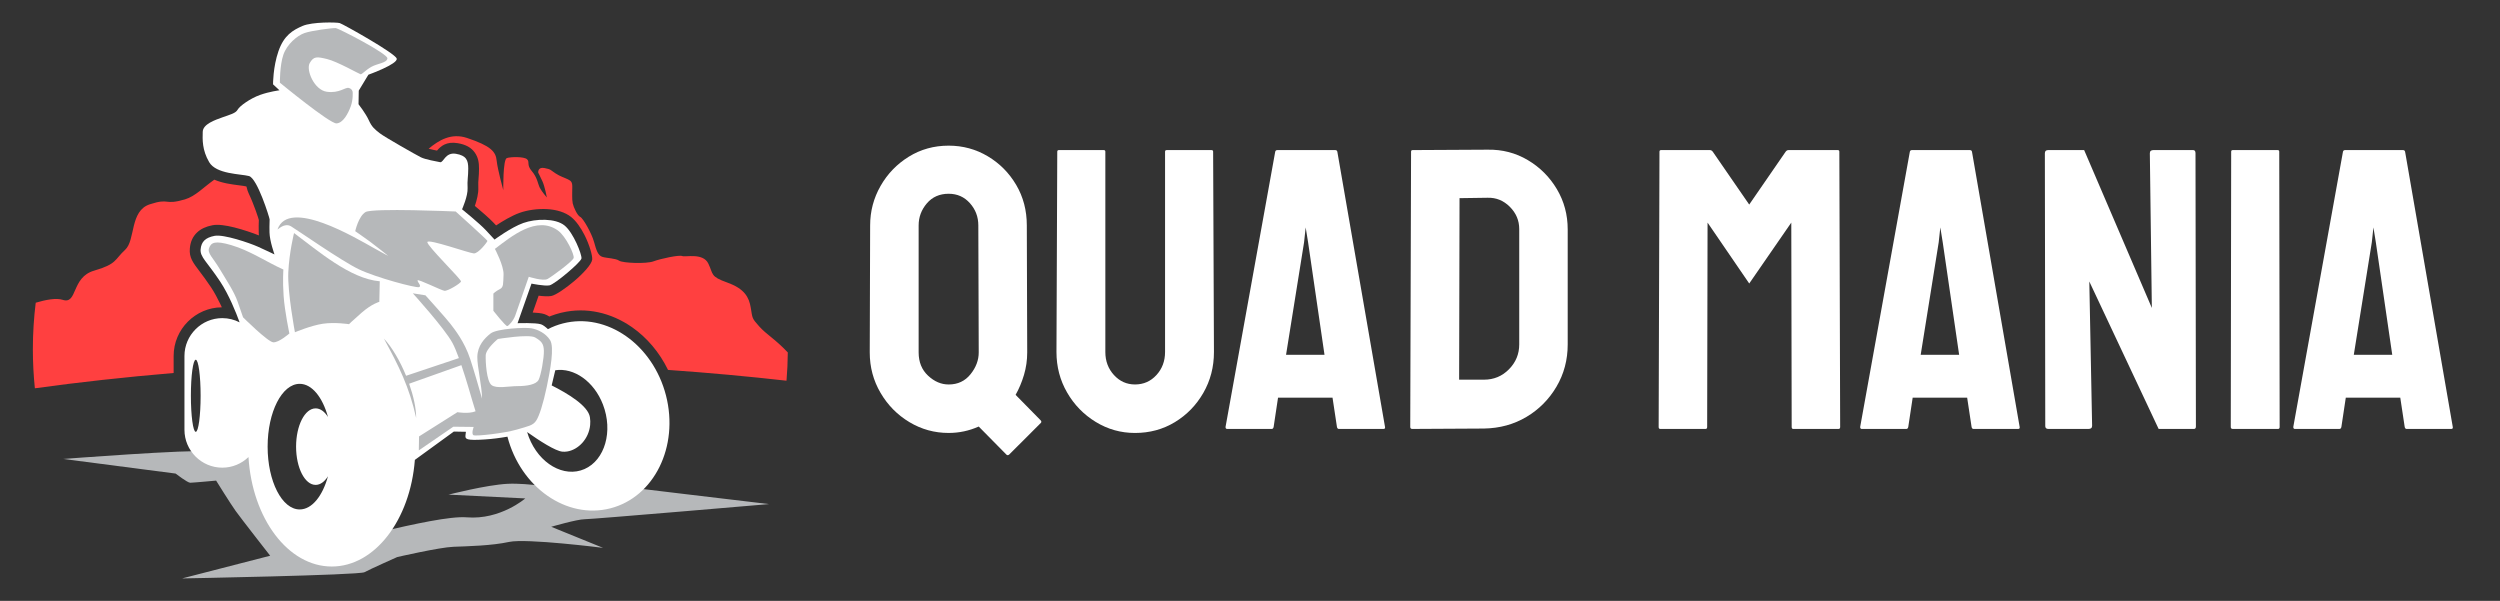
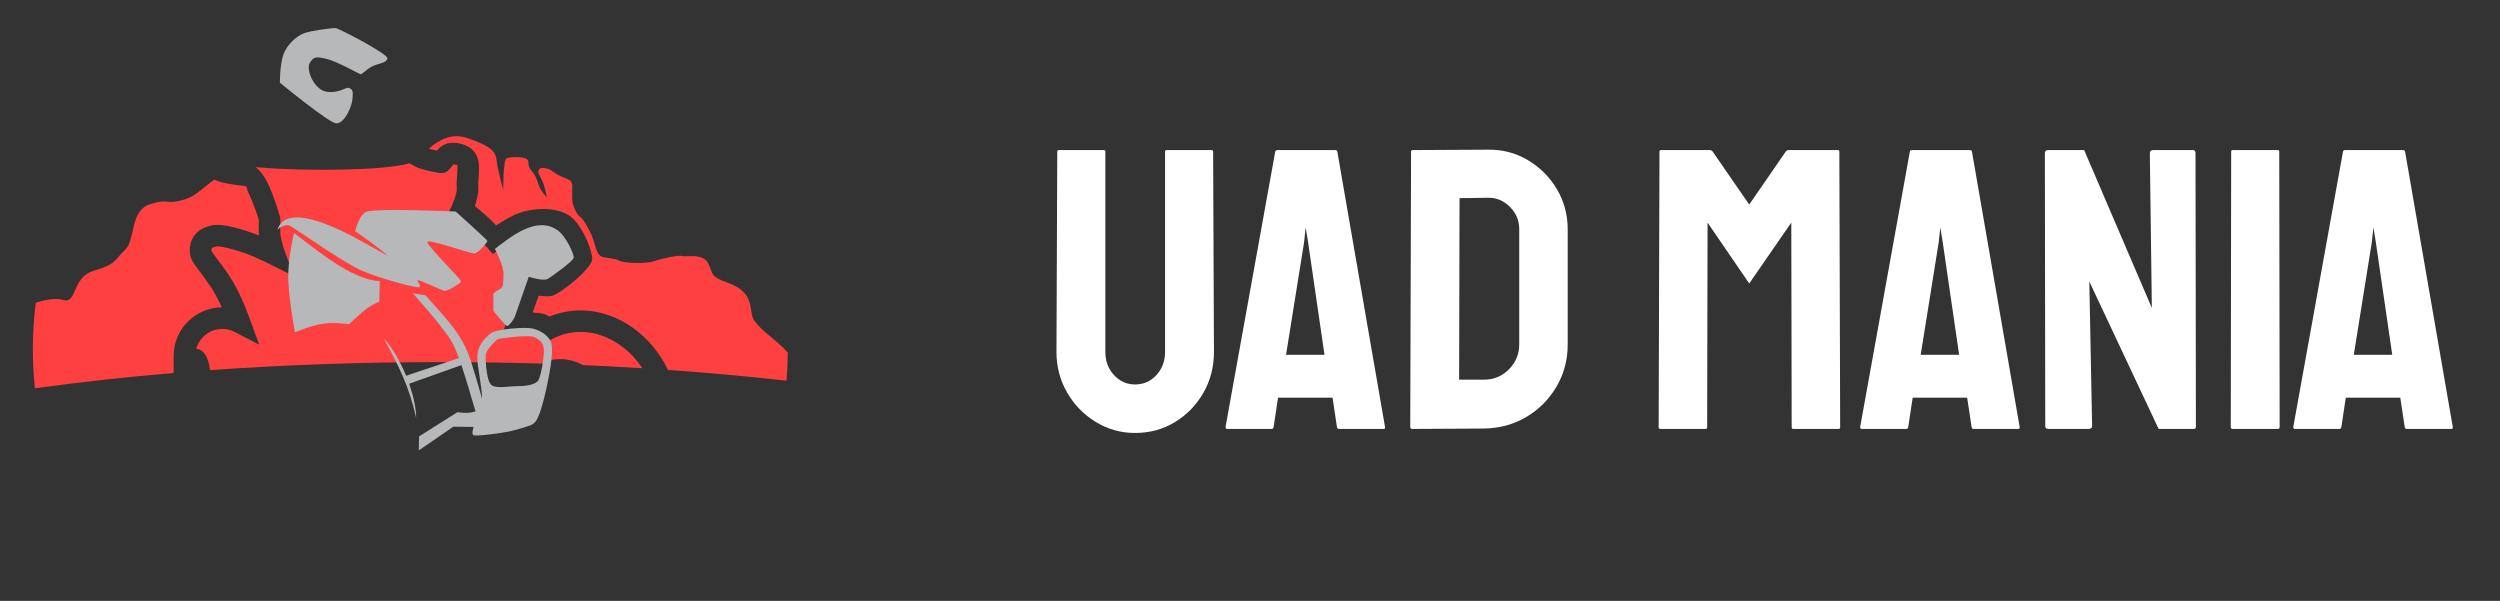
<svg xmlns="http://www.w3.org/2000/svg" version="1.1" id="Calque_1" x="0px" y="0px" width="174.75px" height="42px" viewBox="0 0 174.75 42" enable-background="new 0 0 174.75 42" xml:space="preserve">
  <rect x="0" y="0" width="174.75" height="42" fill="#333333" stroke="none" />
  <g>
-     <path fill-rule="evenodd" clip-rule="evenodd" fill="#B6B8BA" d="M4.418,32.081c0,0,8.84-0.68,10.162-0.528   c1.322,0.15,2.833-0.492,3.06-0.113c0.227,0.377,0.453,2.229,0.907,3.098c0.453,0.868,1.511,3.135,2.757,3.513   c1.247,0.378,8.992-2.077,11.333-1.889s4.08-1.322,4.08-1.322l-5.364-0.265c0,0,2.645-0.68,4.117-0.756   c1.474-0.075,3.702,0.34,3.702,0.34s3.117-0.302,3.212-0.283c0.094,0.02,11.37,1.36,11.37,1.36s-12.353,1.058-12.882,1.058   c-0.528,0-2.342,0.529-2.342,0.529l3.626,1.473c0,0-5.364-0.68-6.573-0.415c-1.208,0.265-2.908,0.302-3.891,0.34   s-3.929,0.718-3.929,0.718s-1.908,0.85-2.286,1.058c-0.377,0.208-12.75,0.435-12.75,0.435l6.158-1.587c0,0-2.04-2.606-2.418-3.136   c-0.377-0.529-1.36-2.115-1.36-2.115s-1.625,0.15-1.813,0.15c-0.189,0-1.02-0.642-1.02-0.642L4.418,32.081L4.418,32.081z" />
    <path fill-rule="evenodd" clip-rule="evenodd" fill="#FF4040" d="M55.067,24.636c-0.006,0.665-0.036,1.323-0.09,1.976   c-2.663-0.301-5.43-0.555-8.282-0.755c-0.602-1.238-1.479-2.261-2.507-2.98c-1.447-1.013-3.195-1.433-4.915-1.026h-0.005   l-0.104,0.026c-0.227,0.058-0.433,0.123-0.62,0.194c-0.047,0.018-0.095,0.037-0.143,0.057c-0.111-0.072-0.229-0.133-0.35-0.173   c-0.187-0.062-0.497-0.094-0.814-0.109l0.414-1.177c0.306,0.037,0.65,0.063,0.878,0.023c0.311-0.055,1.004-0.534,1.6-1.036   c0.633-0.533,1.227-1.18,1.266-1.509c0.03-0.26-0.195-1.056-0.548-1.739c-0.247-0.479-0.566-0.952-0.921-1.237   c-0.428-0.344-1.038-0.515-1.673-0.553c-0.662-0.039-1.38,0.063-1.929,0.259c-0.555,0.198-1.199,0.586-1.646,0.881l-0.176-0.188   c-0.293-0.313-0.896-0.831-1.309-1.176c0.129-0.379,0.264-0.886,0.241-1.289c-0.014-0.254,0.002-0.444,0.018-0.649   c0.016-0.193,0.032-0.397,0.032-0.67c0-0.432-0.06-0.793-0.3-1.126c-0.242-0.337-0.61-0.556-1.197-0.653   c-0.778-0.13-1.172,0.204-1.44,0.521c-0.192-0.039-0.416-0.086-0.585-0.133c0.716-0.595,1.577-1.119,2.683-0.752   c1.669,0.557,2.01,0.959,2.071,1.578c0.062,0.617,0.464,2.071,0.464,2.071s-0.031-2.149,0.247-2.242s1.191-0.108,1.407,0.077   c0.217,0.186-0.046,0.387,0.34,0.835c0.387,0.448,0.418,0.882,0.557,1.159c0.14,0.279,0.495,0.681,0.495,0.681   s-0.14-0.757-0.31-1.128s-0.294-0.604-0.294-0.604s-0.046-0.418,0.434-0.324c0.479,0.092,0.417,0.139,0.772,0.371   c0.355,0.231,0.649,0.309,0.866,0.417s0.309,0.186,0.309,0.511c0,0.324-0.03,0.896,0.031,1.174   c0.062,0.279,0.325,0.852,0.525,0.943c0.201,0.094,0.789,1.129,0.959,1.732c0.17,0.603,0.278,0.974,0.603,1.066   c0.325,0.093,0.912,0.093,1.16,0.263c0.247,0.17,1.901,0.231,2.396,0.046c0.495-0.186,1.794-0.463,2.011-0.371   c0.216,0.094,1.453-0.247,1.824,0.526c0.371,0.772,0.123,0.896,1.329,1.329c1.206,0.434,1.516,1.021,1.639,1.763   c0.124,0.742,0.063,0.711,0.588,1.299C53.594,23.401,54.163,23.678,55.067,24.636L55.067,24.636z M44.899,25.738   c-1.365-0.084-2.749-0.157-4.148-0.217c-0.647-0.35-1.356-0.492-2.049-0.387l-0.507,0.077l-0.05,0.214   c-2.4-0.076-4.845-0.114-7.325-0.114c-5.594,0-11.008,0.196-16.139,0.563c-0.004-0.031-0.008-0.063-0.012-0.094   c-0.114-0.843-0.441-1.371-0.956-1.393c0.088-0.321,0.259-0.609,0.49-0.84c0.342-0.343,0.814-0.556,1.333-0.556l0,0   c0.161,0,0.31,0.018,0.447,0.052c0.141,0.033,0.28,0.088,0.417,0.158l1.717,0.893l-0.661-1.818   c-0.155-0.428-0.397-1.051-0.694-1.674c-0.216-0.454-0.469-0.923-0.751-1.349c-0.318-0.48-0.605-0.857-0.831-1.154   c-0.273-0.359-0.412-0.541-0.406-0.609c0.007-0.082,0.019-0.13,0.037-0.146c0.047-0.047,0.156-0.084,0.33-0.118   c0.137-0.026,0.476,0.037,0.867,0.135c0.67,0.167,1.393,0.427,1.711,0.569c0.588,0.264,1.128,0.526,1.13,0.527l1.693,0.846   l-0.648-1.775c0-0.003-0.291-0.806-0.303-1.292c-0.009-0.363,0-0.573,0.005-0.704c0.004-0.104,0.007-0.174,0.002-0.245v-0.003   c-0.006-0.095-0.404-1.475-0.852-2.414c-0.248-0.52-0.547-0.965-0.895-1.181c0.143,0.003,0.291,0.011,0.445,0.024   c2.882,0.254,8.656,0.225,10.314-0.302c0.227,0.126,0.399,0.22,0.473,0.257c0.367,0.183,1.078,0.318,1.426,0.385   c0.057,0.012-0.103-0.02,0.108,0.023c0.533,0.105,0.729-0.142,0.98-0.46c0.043-0.055,0.104-0.132,0.141-0.125   c0.154,0.025,0.22,0.04,0.224,0.046c0.009,0.011,0.011,0.105,0.011,0.246c0,0.229-0.014,0.395-0.026,0.553   c-0.02,0.246-0.038,0.477-0.018,0.85s-0.32,1.131-0.321,1.133l-0.24,0.529l0.455,0.367c0.004,0.003,1.177,0.953,1.575,1.38   l0.606,0.649l0.457,0.519l0.556-0.411c0.003-0.003,1.049-0.78,1.814-1.054c0.375-0.134,0.871-0.204,1.333-0.177   c0.348,0.021,0.652,0.091,0.816,0.223c0.171,0.138,0.36,0.435,0.525,0.754c0.23,0.445,0.394,0.828,0.388,0.877   c-0.008,0.065-0.343,0.2-0.734,0.529c-0.428,0.36-0.839,0.691-0.885,0.699c-0.219,0.037-0.97-0.118-0.972-0.118l-0.645-0.135   l-0.22,0.624l-0.975,2.769l-0.367,1.043l1.108-0.043c0.003,0,1.13-0.042,1.373,0.039c0.008,0.002,0.001,0.005,0.021,0.02   c0.051,0.035,0.114,0.09,0.181,0.152l0.389,0.367l0.474-0.246c0.136-0.07,0.282-0.135,0.438-0.195   c0.159-0.061,0.309-0.109,0.449-0.145l0.005-0.002c1.309-0.336,2.661-0.014,3.79,0.775C43.927,24.53,44.464,25.082,44.899,25.738   L44.899,25.738z M12.138,26.072c-3.378,0.285-6.623,0.644-9.701,1.069c-0.092-0.897-0.14-1.808-0.14-2.729   c0-1.102,0.069-2.187,0.2-3.252c0.695-0.207,1.434-0.348,1.886-0.201c1.051,0.34,0.587-1.577,2.195-2.04   c1.608-0.465,1.422-0.773,2.165-1.454s0.309-2.721,1.731-3.185s0.958,0.093,2.443-0.34c0.742-0.217,1.299-0.844,2.064-1.381   c0.565,0.246,1.217,0.33,1.74,0.396c0.206,0.027,0.385,0.05,0.488,0.076c0.049,0.014,0.038,0.201,0.174,0.487   c0.38,0.797,0.707,1.809,0.71,1.864l0,0c0,0.014-0.001,0.045-0.002,0.09c-0.006,0.145-0.016,0.375-0.005,0.799   c0.001,0.059,0.005,0.121,0.011,0.184c-0.43-0.172-1.106-0.404-1.723-0.559c-0.579-0.145-1.144-0.227-1.522-0.152   c-0.461,0.09-0.816,0.254-1.085,0.513c-0.299,0.288-0.458,0.649-0.497,1.109c-0.055,0.634,0.203,0.972,0.712,1.643   c0.198,0.261,0.449,0.591,0.772,1.077c0.232,0.352,0.451,0.761,0.645,1.166c0.037,0.077,0.072,0.153,0.107,0.229   c-0.924,0.008-1.762,0.389-2.371,0.998c-0.616,0.615-0.998,1.466-0.998,2.401V26.072L12.138,26.072z M13.648,25.9v0.008   l0.034,0.004c0.092-0.008,0.125-0.013,0-0.013L13.648,25.9L13.648,25.9z" />
-     <path fill-rule="evenodd" clip-rule="evenodd" fill="#FFFFFF" d="M28.999,32.146C28.678,36.338,26.2,39.6,23.191,39.6   c-3.057,0-5.565-3.365-5.822-7.652c-0.476,0.459-1.122,0.742-1.832,0.742l0,0c-1.454,0-2.644-1.19-2.644-2.645v-5.163   c0-1.454,1.19-2.645,2.644-2.645l0,0c0.436,0,0.849,0.107,1.212,0.296c-0.25-0.688-0.743-1.923-1.366-2.862   c-0.912-1.376-1.407-1.701-1.36-2.242s0.34-0.818,0.974-0.943c0.634-0.123,2.443,0.495,3.03,0.758   c0.587,0.264,1.16,0.541,1.16,0.541s-0.333-0.92-0.348-1.53c-0.015-0.61,0.016-0.804,0.008-0.92s-0.858-2.876-1.445-3.03   s-2.288-0.123-2.783-0.974s-0.464-1.577-0.448-2.118c0.015-0.541,0.866-0.827,1.383-1.013c0.518-0.186,0.917-0.278,1.06-0.537   s0.887-0.786,1.56-1.026c0.672-0.24,1.36-0.324,1.36-0.324l-0.448-0.418c0,0-0.007-1.206,0.379-2.318   c0.387-1.113,1.005-1.469,1.685-1.764c0.681-0.293,2.389-0.262,2.598-0.2s3.873,2.103,3.981,2.481   c0.108,0.379-1.979,1.129-1.979,1.129l-0.673,1.113l-0.015,0.95c0,0,0.502,0.642,0.719,1.121c0.217,0.479,0.417,0.634,0.773,0.912   c0.356,0.278,2.559,1.522,2.869,1.677c0.309,0.155,1.113,0.294,1.345,0.341c0.231,0.046,0.355-0.712,1.098-0.588   c0.741,0.124,0.865,0.464,0.865,1.036s-0.077,0.804-0.046,1.36c0.03,0.557-0.387,1.484-0.387,1.484s1.222,0.989,1.654,1.453   s0.618,0.665,0.618,0.665s1.145-0.851,2.01-1.16c0.866-0.309,2.242-0.34,2.876,0.17c0.634,0.511,1.222,2.041,1.19,2.305   c-0.031,0.263-1.886,1.824-2.242,1.886c-0.355,0.062-1.252-0.124-1.252-0.124l-0.974,2.768c0,0,1.268-0.046,1.639,0.077   c0.147,0.049,0.323,0.188,0.482,0.338c0.33-0.17,0.681-0.306,1.052-0.4c3.063-0.785,6.288,1.473,7.203,5.041   c0.914,3.57-0.827,7.1-3.891,7.885c-3.054,0.783-6.268-1.459-7.193-5.01c-0.542,0.097-1.093,0.162-1.55,0.193   c-1.36,0.094-1.399-0.03-1.384-0.27c0.016-0.24,0.039-0.264,0.039-0.264l-0.851-0.016L28.999,32.146L28.999,32.146z M38.814,25.881   c-0.074,0.318-0.161,0.684-0.252,1.06c1.159,0.581,2.55,1.433,2.673,2.22c0.029,0.189,0.034,0.373,0.017,0.549   c-0.047,0.49-0.258,0.922-0.547,1.244c-0.296,0.328-0.679,0.547-1.062,0.606c-0.112,0.018-0.225,0.021-0.334,0.011   c-0.495-0.047-1.586-0.75-2.464-1.371c0.034,0.119,0.074,0.236,0.12,0.354c0.718,1.862,2.459,2.863,3.89,2.234   c1.431-0.628,2.009-2.647,1.291-4.511C41.521,26.652,40.113,25.683,38.814,25.881L38.814,25.881z M13.683,25.145   c0.188,0,0.34,1.128,0.34,2.52c0,1.393-0.152,2.52-0.34,2.52s-0.34-1.127-0.34-2.52C13.342,26.272,13.495,25.145,13.683,25.145   L13.683,25.145z M20.949,26.83c0.855,0,1.599,0.938,1.977,2.318c-0.235-0.377-0.536-0.603-0.864-0.603   c-0.754,0-1.366,1.197-1.366,2.675c0,1.477,0.612,2.674,1.366,2.674c0.328,0,0.628-0.226,0.864-0.603   c-0.378,1.38-1.121,2.319-1.977,2.319c-1.238,0-2.242-1.966-2.242-4.391C18.707,28.795,19.711,26.83,20.949,26.83L20.949,26.83z" />
-     <path fill-rule="evenodd" clip-rule="evenodd" fill="#B6B8BA" d="M16.163,17.133c-1.159-0.34-1.407-0.17-1.546,0.201   s0.263,0.665,0.742,1.469c0.479,0.804,1.005,1.577,1.252,2.288c0.247,0.711,0.379,1.09,0.379,1.09s1.724,1.716,2.11,1.747   c0.386,0.031,1.128-0.618,1.128-0.618s-0.325-1.53-0.402-2.612c-0.078-1.083-0.016-1.856-0.016-1.856   C18.6,18.296,17.472,17.517,16.163,17.133L16.163,17.133z" />
    <path fill-rule="evenodd" clip-rule="evenodd" fill="#B6B8BA" d="M26.19,17.372c0.773,0.434,0.943,0.511,0.943,0.511   s-0.87-0.7-1.271-0.993c-0.402-0.294-1.032-0.73-1.032-0.73s0.228-1.044,0.723-1.338c0.495-0.293,6.3-0.038,6.3-0.038   s2.219,1.994,2.219,2.056c0,0.063-0.627,0.89-0.951,0.874s-3.185-1.036-3.247-0.796c-0.062,0.239,2.396,2.62,2.351,2.76   c-0.047,0.139-0.928,0.68-1.16,0.648c-0.231-0.03-1.863-0.85-1.878-0.727c-0.016,0.124,0.317,0.402,0.1,0.473   c-0.216,0.068-2.991-0.665-4.213-1.253c-1.221-0.587-4.36-2.782-4.731-2.999c-0.469-0.273-0.917,0.24-0.945,0.217   C20.171,13.821,24.843,16.618,26.19,17.372L26.19,17.372z" />
    <path fill-rule="evenodd" clip-rule="evenodd" fill="#B6B8BA" d="M34.594,17.396c0,0,0.635,1.191,0.604,1.81   s0.016,0.866-0.263,1.005s-0.448,0.309-0.448,0.309v1.206c0,0,0.865,1.098,0.974,1.067c0.108-0.031,0.433-0.387,0.557-0.742   s0.943-2.705,0.943-2.705s1.005,0.324,1.313,0.154c0.31-0.17,1.763-1.237,1.824-1.469c0.063-0.232-0.541-1.516-1.098-1.918   C37.521,15.044,35.741,16.526,34.594,17.396L34.594,17.396z" />
    <path fill-rule="evenodd" clip-rule="evenodd" fill="#B6B8BA" d="M29.291,30.506l-0.016,0.975l2.412-1.654l1.423,0.016   c0,0-0.186,0.494-0.008,0.58c0.178,0.085,2.188-0.147,3.022-0.395c0.835-0.248,1.121-0.286,1.345-0.611   c0.225-0.324,0.503-1.205,0.75-2.381c0.248-1.175,0.541-2.775,0.232-3.262c-0.31-0.487-0.874-0.75-1.314-0.827   s-2.412,0.022-2.845,0.363c-0.433,0.34-0.912,0.851-0.928,1.639c-0.013,0.664,0.325,2.03,0.33,2.916   c-0.21-0.739-0.561-1.958-0.825-2.762c-0.402-1.222-1.083-2.071-1.392-2.474c-0.31-0.402-1.74-1.986-1.74-1.986l-0.881-0.14   c0,0,2.227,2.458,2.768,3.464c0.143,0.264,0.298,0.643,0.452,1.065l-3.69,1.235c-0.422-1.029-0.986-2-1.554-2.603   c1.053,1.938,1.774,3.375,2.257,5.55c0-0.682-0.189-1.537-0.491-2.391c0.378-0.135,2.775-0.989,3.652-1.299   c0.366,1.076,0.691,2.245,0.766,2.492c0.057,0.189,0.147,0.484,0.225,0.734c-0.504,0.201-1.268,0.062-1.268,0.062L29.291,30.506   L29.291,30.506z M34.802,23.695c0,0,2.173-0.362,2.609-0.104s0.591,0.429,0.606,0.924c0.016,0.494-0.201,1.716-0.371,2.041   c-0.17,0.324-0.819,0.433-1.453,0.433s-1.5,0.2-1.84-0.077c-0.341-0.279-0.418-1.608-0.402-2.072S34.802,23.695,34.802,23.695   L34.802,23.695z" />
    <path fill-rule="evenodd" clip-rule="evenodd" fill="#B6B8BA" d="M24.651,6.43c0,0,0.046,0.525-0.139,1.021   c-0.185,0.494-0.525,1.144-0.989,1.175c-0.464,0.03-3.958-2.845-3.958-2.845s-0.015-1.198,0.24-1.948   c0.255-0.75,0.974-1.345,1.477-1.522s1.971-0.363,2.18-0.348c0.208,0.015,3.648,1.793,3.618,2.117   c-0.031,0.325-0.696,0.355-1.113,0.588S25.3,5.208,25.208,5.192c-0.092-0.016-1.639-0.896-2.35-1.066   c-0.711-0.17-0.928-0.201-1.206,0.278s0.309,1.886,1.19,2.01s1.287-0.333,1.539-0.267C24.632,6.213,24.651,6.43,24.651,6.43   L24.651,6.43z" />
    <path fill-rule="evenodd" clip-rule="evenodd" fill="#B6B8BA" d="M26.546,19.661l-0.031,1.438c0,0-0.51,0.124-1.252,0.772   c-0.742,0.65-0.866,0.789-0.866,0.789s-0.99-0.154-1.825-0.031c-0.835,0.124-1.956,0.596-1.956,0.596s-0.526-2.791-0.464-4.183   c0.062-1.391,0.402-2.752,0.402-2.752C22.188,17.503,24.479,19.496,26.546,19.661L26.546,19.661z" />
  </g>
  <g>
-     <path fill="#FFFFFF" d="M70.346,31.775l-1.933-1.96c-0.672,0.299-1.372,0.448-2.101,0.448c-0.99,0-1.904-0.252-2.745-0.757   c-0.84-0.504-1.512-1.185-2.016-2.044c-0.504-0.858-0.756-1.802-0.756-2.829l0.028-8.878c0-0.989,0.243-1.908,0.729-2.759   c0.485-0.849,1.143-1.53,1.974-2.044c0.831-0.514,1.76-0.771,2.787-0.771c0.99,0,1.9,0.248,2.731,0.742   c0.831,0.495,1.493,1.162,1.988,2.003c0.495,0.84,0.742,1.783,0.742,2.828l0.028,8.878c0,0.542-0.075,1.064-0.224,1.568   c-0.15,0.505-0.346,0.972-0.588,1.4l1.736,1.765c0.075,0.075,0.084,0.14,0.028,0.196l-2.213,2.212   C70.467,31.832,70.402,31.832,70.346,31.775z M66.313,26.875c0.635,0,1.144-0.238,1.526-0.715c0.383-0.476,0.574-0.984,0.574-1.526   l-0.028-8.878c0-0.597-0.196-1.115-0.588-1.554s-0.887-0.658-1.484-0.658c-0.635,0-1.144,0.224-1.526,0.672   s-0.574,0.962-0.574,1.54v8.878c0,0.673,0.219,1.214,0.658,1.625S65.79,26.875,66.313,26.875z" />
    <path fill="#FFFFFF" d="M79.336,30.264c-0.99,0-1.904-0.257-2.744-0.771c-0.841-0.514-1.508-1.199-2.003-2.059   c-0.495-0.858-0.742-1.802-0.742-2.828l0.056-14.004c0-0.074,0.037-0.111,0.112-0.111h3.137c0.075,0,0.112,0.037,0.112,0.111   v14.004c0,0.635,0.2,1.172,0.603,1.61c0.4,0.438,0.891,0.658,1.47,0.658c0.598,0,1.097-0.22,1.498-0.658s0.603-0.976,0.603-1.61   V10.603c0-0.074,0.037-0.111,0.112-0.111h3.137c0.074,0,0.111,0.037,0.111,0.111l0.057,14.004c0,1.046-0.248,1.998-0.742,2.856   c-0.495,0.859-1.158,1.54-1.988,2.044C81.292,30.012,80.362,30.264,79.336,30.264z" />
    <path fill="#FFFFFF" d="M85.665,29.844l3.473-19.241c0.019-0.074,0.065-0.111,0.141-0.111h4.061c0.074,0,0.121,0.037,0.14,0.111   l3.333,19.241c0.019,0.094-0.019,0.14-0.112,0.14h-3.108c-0.075,0-0.121-0.046-0.14-0.14l-0.309-2.045h-3.809l-0.308,2.045   c-0.02,0.094-0.066,0.14-0.141,0.14h-3.108C85.702,29.983,85.665,29.938,85.665,29.844z M89.895,24.802h2.688l-1.148-7.869   l-0.168-1.036l-0.112,1.036L89.895,24.802z" />
    <path fill="#FFFFFF" d="M98.717,29.983c-0.094,0-0.141-0.046-0.141-0.14l0.057-19.241c0-0.074,0.037-0.111,0.111-0.111l5.237-0.028   c1.026-0.019,1.965,0.224,2.814,0.729c0.85,0.504,1.526,1.181,2.031,2.03c0.504,0.85,0.756,1.788,0.756,2.814v8.038   c0,1.083-0.262,2.068-0.784,2.954c-0.523,0.888-1.224,1.593-2.101,2.115c-0.878,0.522-1.867,0.794-2.969,0.812L98.717,29.983z    M101.993,26.539h1.736c0.69,0,1.274-0.243,1.75-0.729c0.477-0.485,0.715-1.064,0.715-1.736v-8.066c0-0.597-0.22-1.115-0.658-1.554   c-0.439-0.438-0.957-0.648-1.555-0.631l-1.96,0.028L101.993,26.539z" />
    <path fill="#FFFFFF" d="M116.052,29.983c-0.075,0-0.112-0.046-0.112-0.14l0.057-19.241c0-0.074,0.037-0.111,0.111-0.111h3.417   c0.074,0,0.14,0.037,0.196,0.111l2.549,3.697l2.548-3.697c0.057-0.074,0.121-0.111,0.196-0.111h3.444   c0.075,0,0.112,0.037,0.112,0.111l0.057,19.241c0,0.094-0.038,0.14-0.112,0.14h-3.165c-0.074,0-0.112-0.046-0.112-0.14   l-0.027-14.283l-2.94,4.257l-2.913-4.257l-0.028,14.283c0,0.094-0.037,0.14-0.111,0.14H116.052z" />
    <path fill="#FFFFFF" d="M130.026,29.844l3.473-19.241c0.019-0.074,0.065-0.111,0.141-0.111h4.061c0.074,0,0.121,0.037,0.14,0.111   l3.333,19.241c0.019,0.094-0.019,0.14-0.112,0.14h-3.108c-0.075,0-0.121-0.046-0.14-0.14l-0.309-2.045h-3.809l-0.308,2.045   c-0.02,0.094-0.066,0.14-0.141,0.14h-3.108C130.063,29.983,130.026,29.938,130.026,29.844z M134.256,24.802h2.688l-1.148-7.869   l-0.168-1.036l-0.112,1.036L134.256,24.802z" />
    <path fill="#FFFFFF" d="M143.188,29.983c-0.149,0-0.224-0.065-0.224-0.196l-0.028-19.072c0-0.149,0.074-0.224,0.225-0.224h2.521   l4.732,11.034l-0.14-10.811c0-0.149,0.084-0.224,0.252-0.224h2.772c0.112,0,0.168,0.074,0.168,0.224l0.028,19.101   c0,0.112-0.047,0.168-0.14,0.168h-2.465l-4.846-10.307l0.196,10.083c0,0.149-0.084,0.224-0.252,0.224H143.188z" />
    <path fill="#FFFFFF" d="M156.072,29.983c-0.094,0-0.141-0.046-0.141-0.14l0.028-19.241c0-0.074,0.037-0.111,0.112-0.111h3.137   c0.074,0,0.111,0.037,0.111,0.111l0.028,19.241c0,0.094-0.038,0.14-0.112,0.14H156.072z" />
    <path fill="#FFFFFF" d="M160.301,29.844l3.473-19.241c0.019-0.074,0.065-0.111,0.141-0.111h4.061c0.074,0,0.121,0.037,0.14,0.111   l3.333,19.241c0.019,0.094-0.019,0.14-0.112,0.14h-3.108c-0.075,0-0.121-0.046-0.14-0.14l-0.309-2.045h-3.809l-0.308,2.045   c-0.02,0.094-0.066,0.14-0.141,0.14h-3.108C160.338,29.983,160.301,29.938,160.301,29.844z M164.53,24.802h2.688l-1.148-7.869   l-0.168-1.036l-0.112,1.036L164.53,24.802z" />
  </g>
</svg>